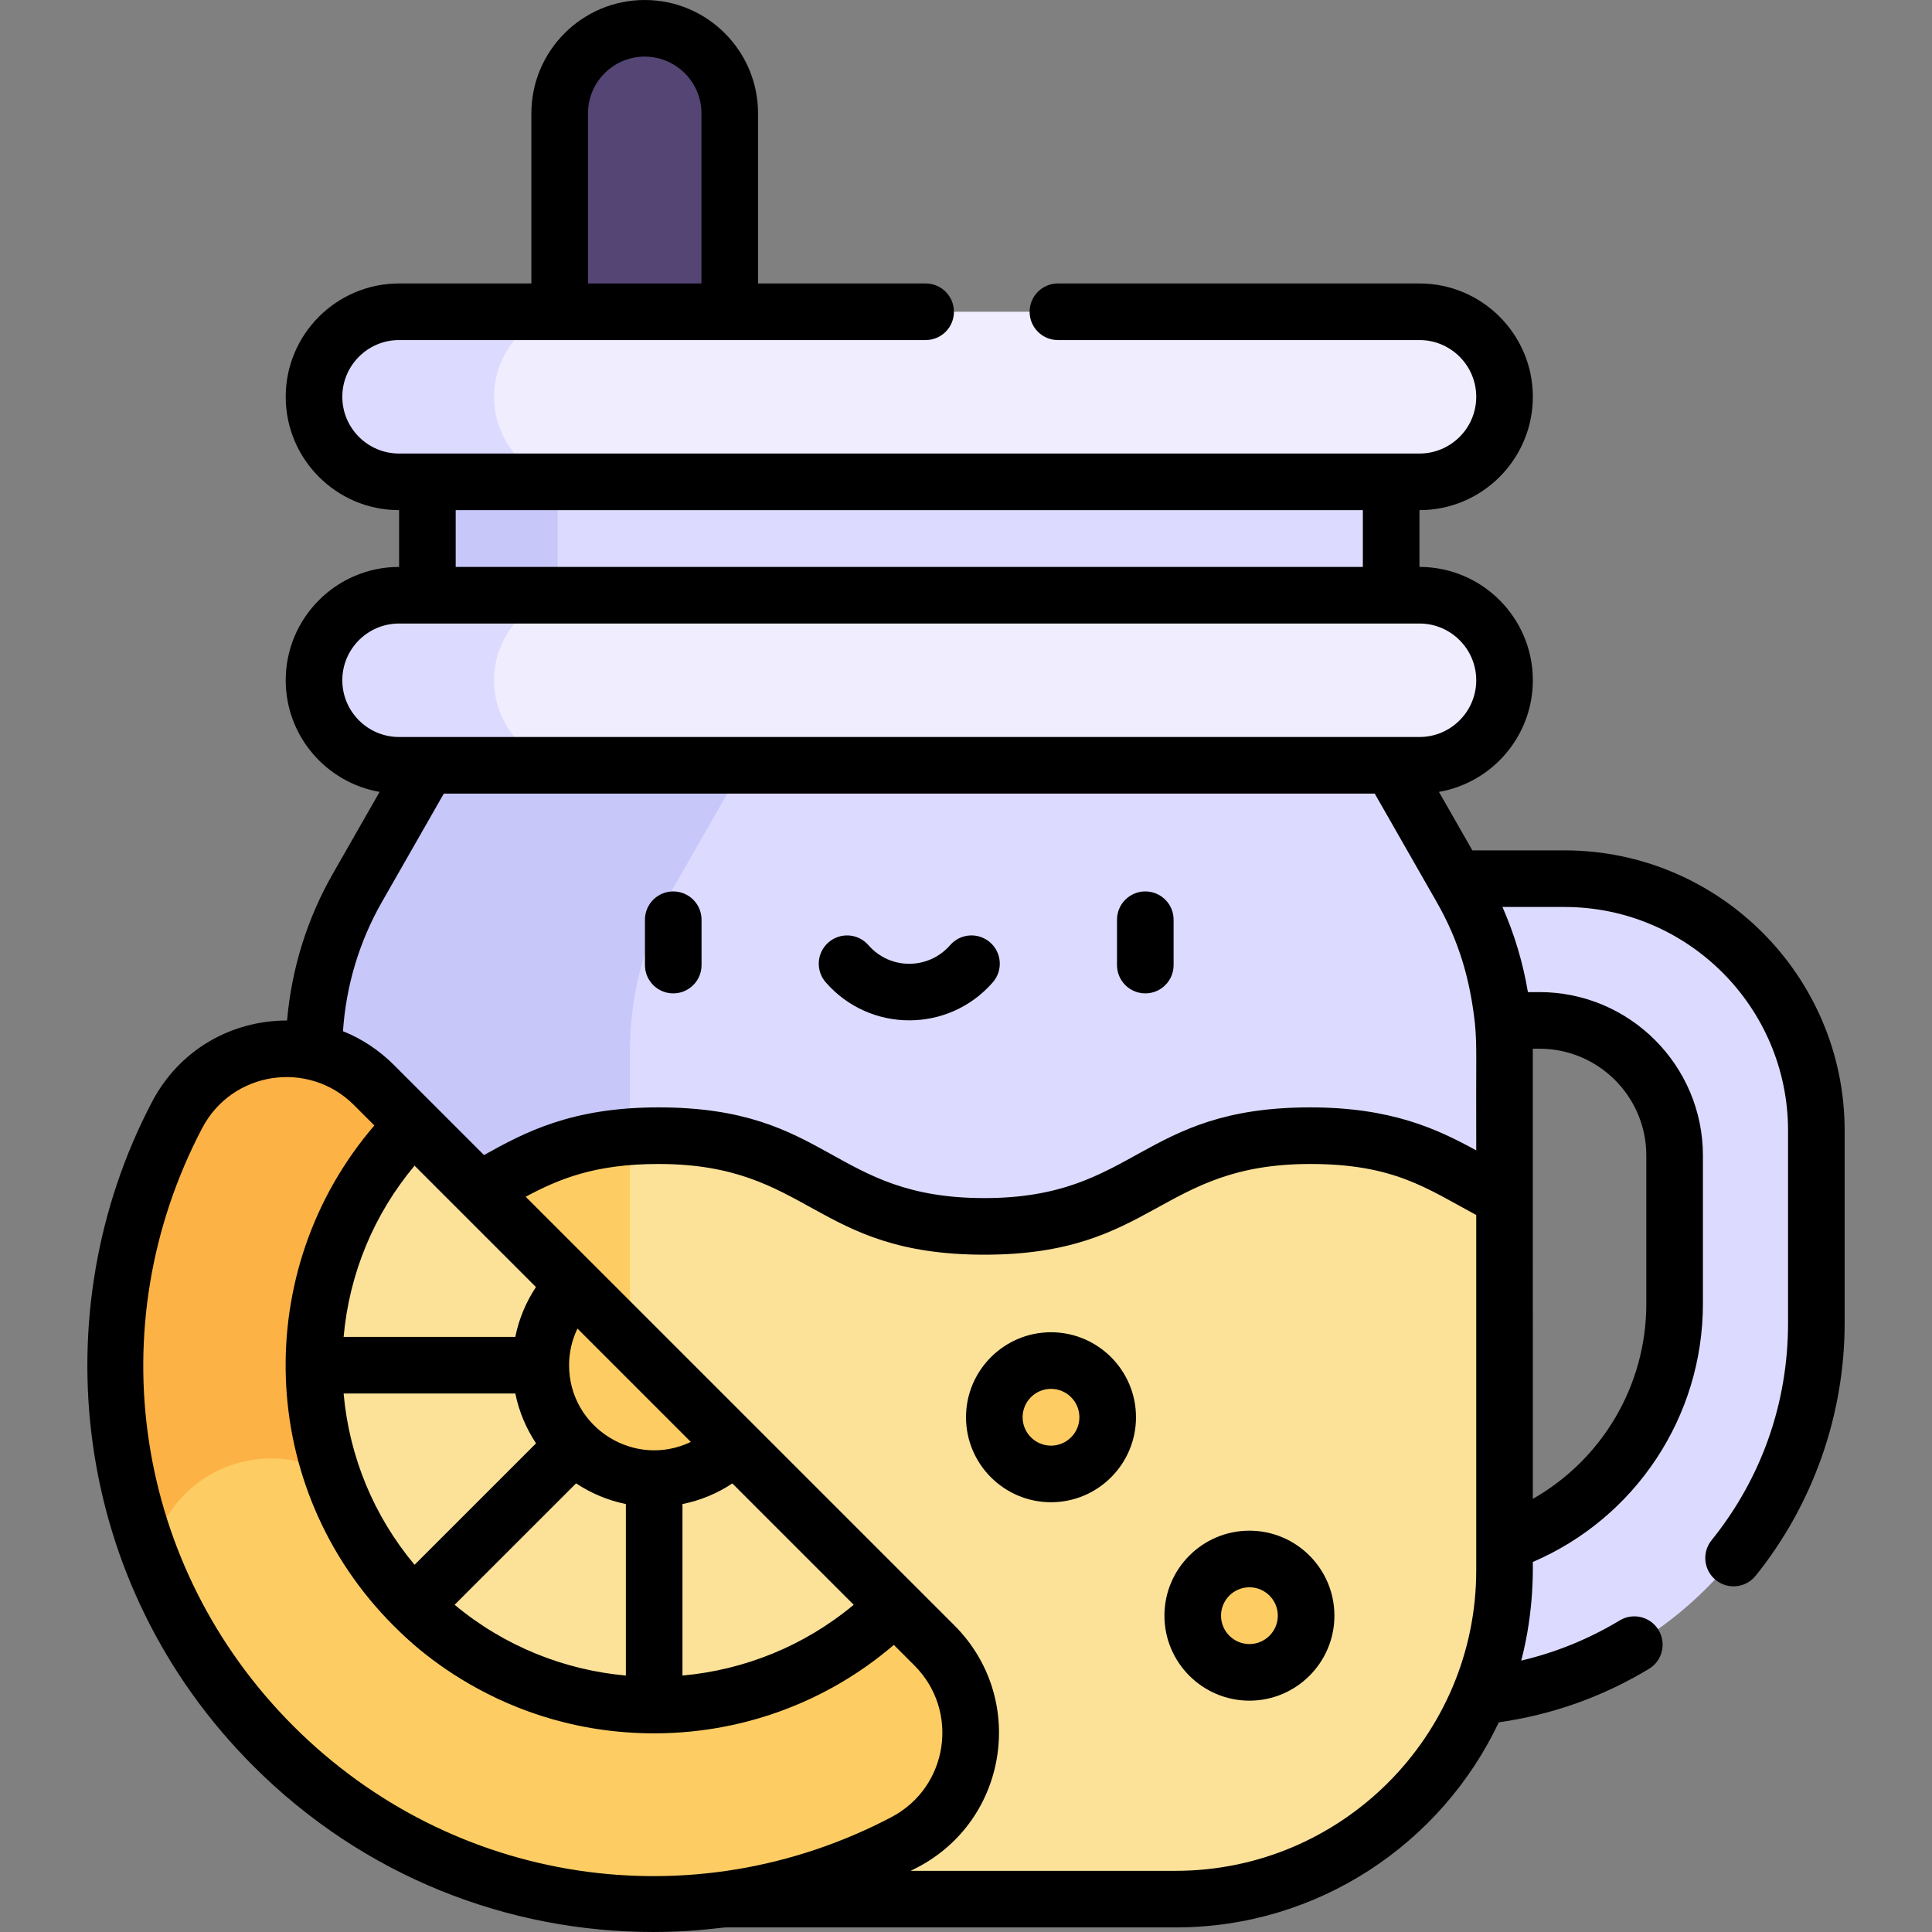
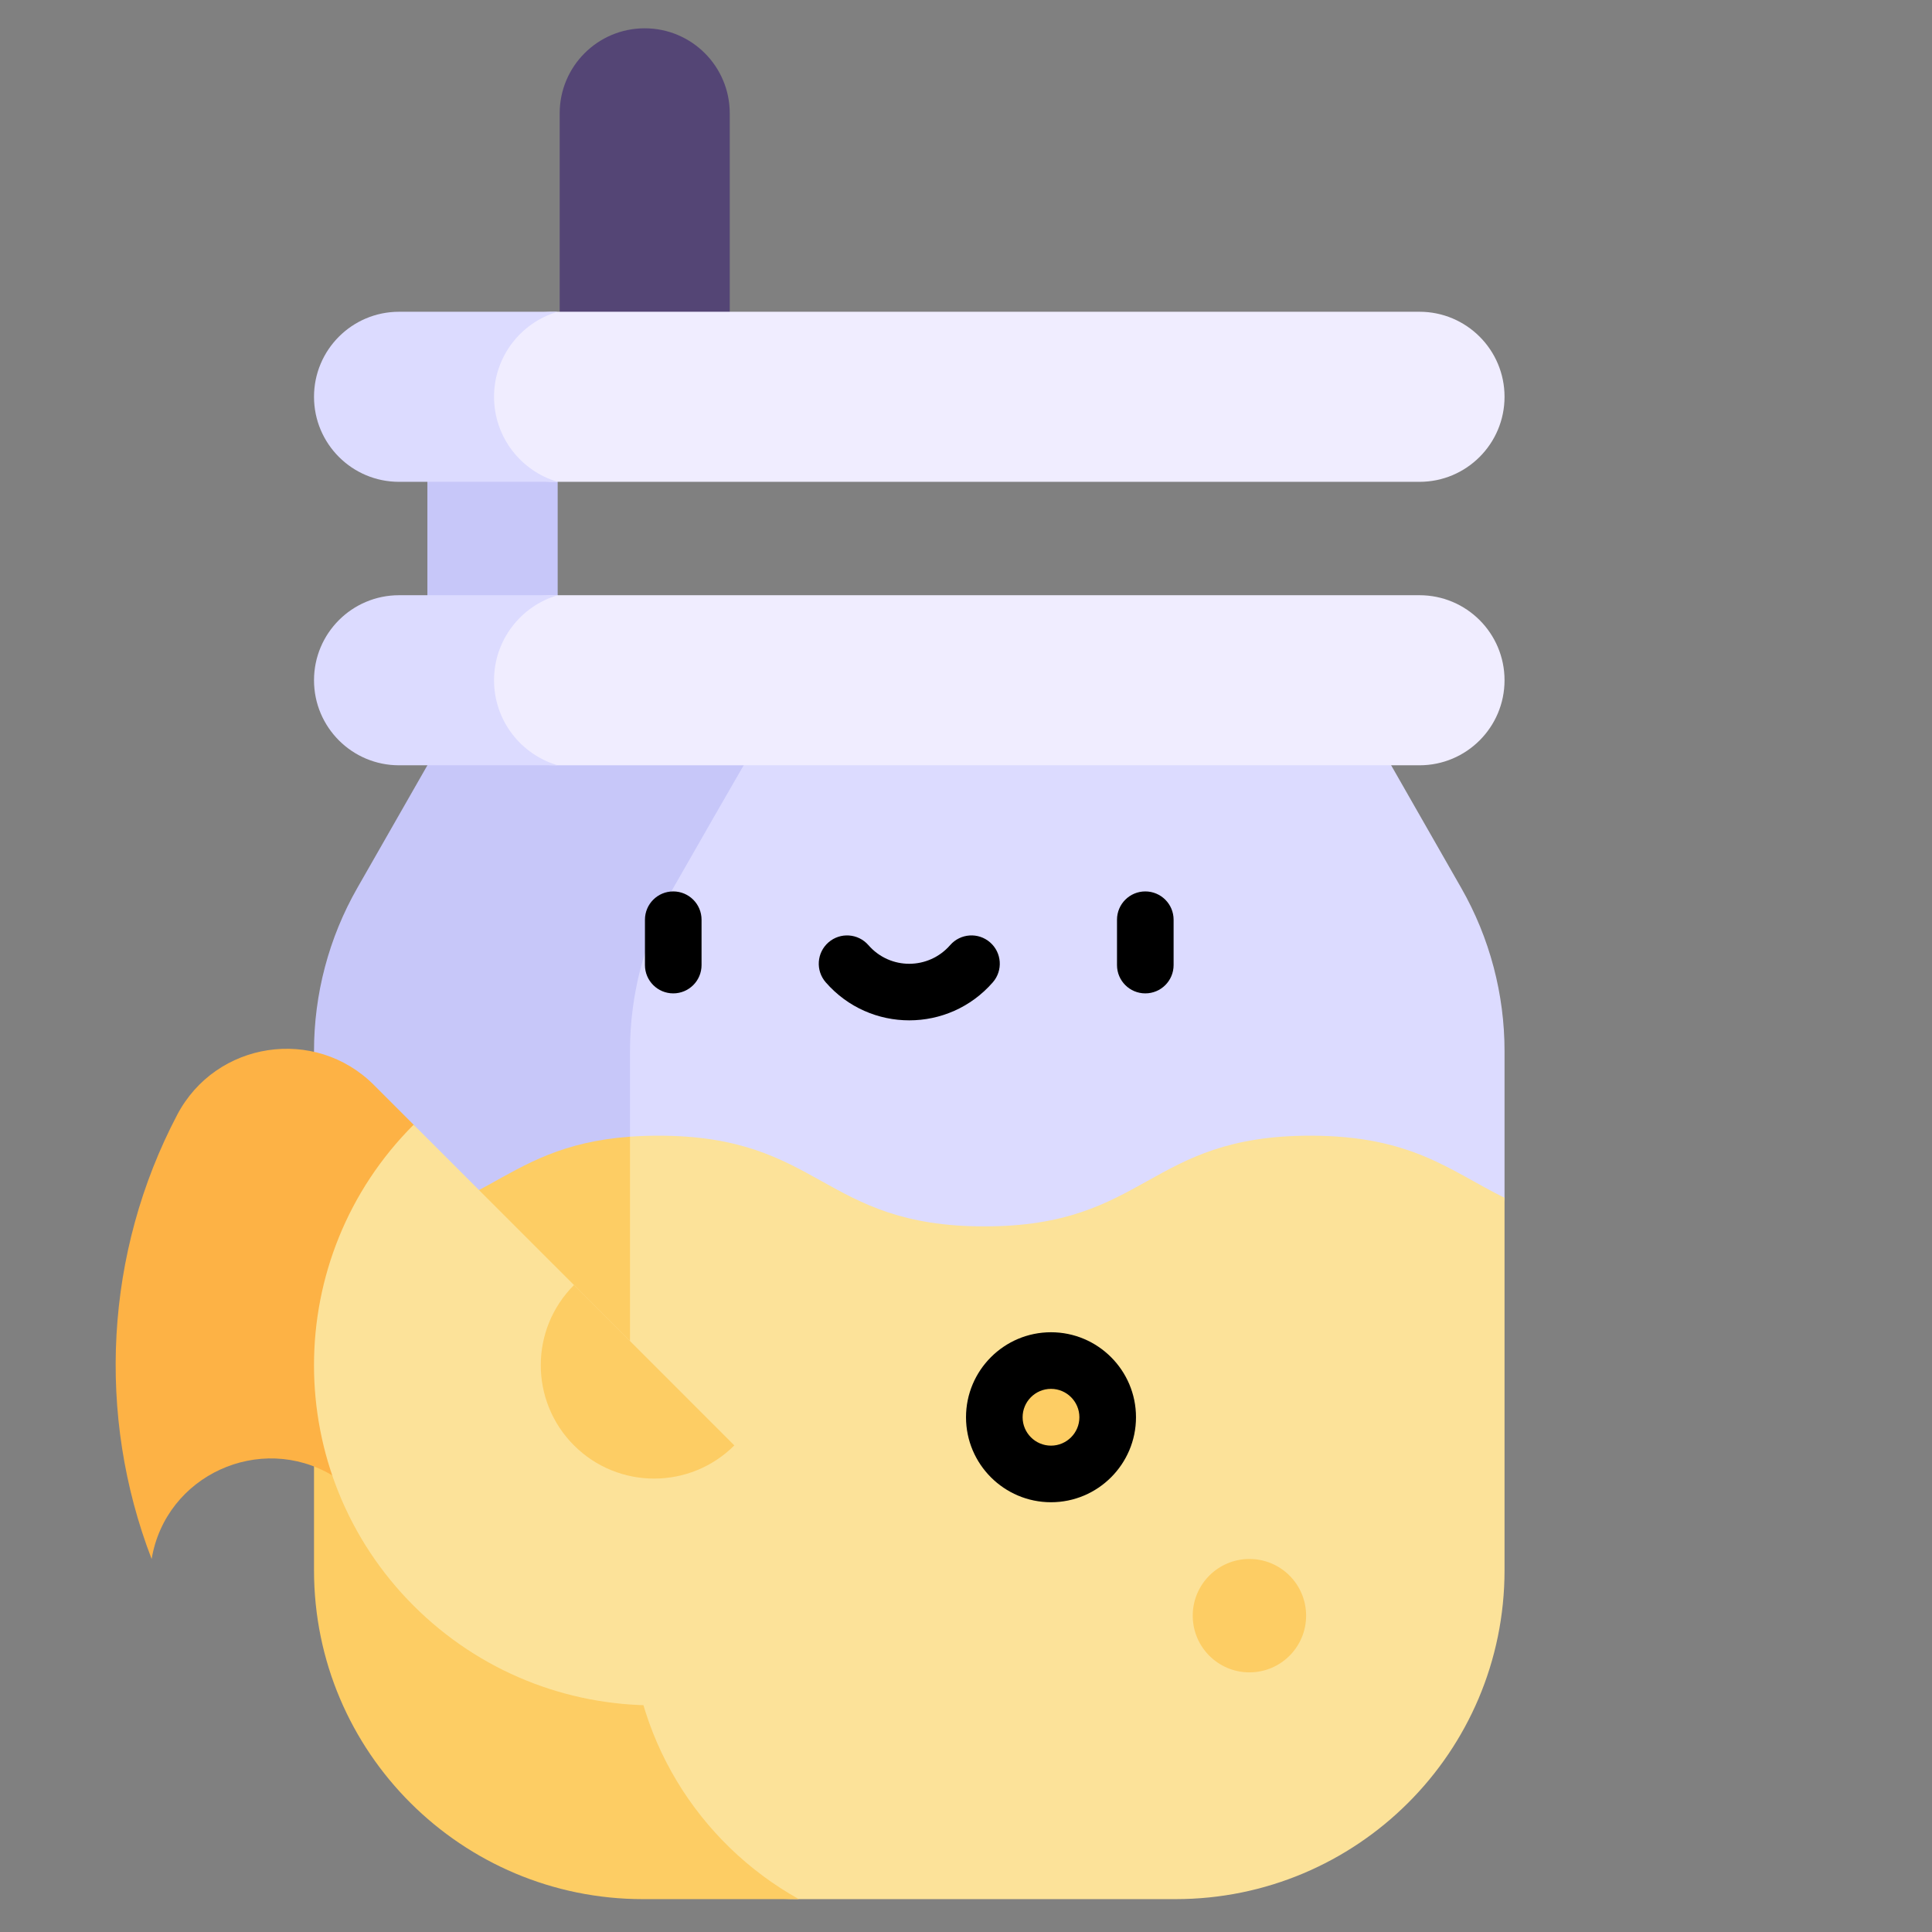
<svg xmlns="http://www.w3.org/2000/svg" id="Capa_1" enable-background="new 0 0 511.974 511.974" viewBox="0 0 511.974 511.974">
  <rect x="0" y="0" width="511.974" height="511.974" fill="#808080" stroke="none" />
  <g>
    <g>
      <g>
        <g>
          <g>
            <g>
              <g fill="#dcdbff">
-                 <path d="m398.697 408.788c26.23-9.054 45.069-33.962 45.069-63.267v-39.31c0-19.78-16.025-35.805-35.805-35.805h-39.315v-37.558h45.925c36.867 0 66.753 29.886 66.753 66.753v50.998c0 51.469-39.13 93.814-89.257 98.892l-23.421 4.006v-38.7z" />
-                 <path d="m130.92 105.15h237.731v75.116h-237.731z" />
                <path d="m398.697 317.403c0-15.764 0-29.716 0-38.876 0-14.977-3.878-29.939-11.488-43.247-1.655-2.897-16.875-29.534-18.559-32.48l-13.604-22.535c-62.069 0-165.535 0-173.071 0l-43.65 31.715v138.02c0 9.569 6.482 22.811 28.621 28.637 91.642 15.472 225.269-13.76 231.751-61.234z" />
              </g>
              <path d="m178.433 235.281c33.8-59.156 19.601-33.554 32.163-55.015-42.263 0-78.602 0-83.734 0l-13.604 22.535c-1.683 2.946-16.903 29.583-18.559 32.48-7.609 13.307-11.488 28.27-11.488 43.247v46.348c7.182 29.51 40.865 46.526 83.734 53.763 0-33.823 0-68.891 0-100.111.001-14.977 3.879-29.94 11.488-43.247z" fill="#c7c7f9" />
              <path d="m398.697 416.099c0-20.496 0-63.989 0-98.695-14.359-7.044-24.474-16.452-51.488-16.452-43.18 0-43.18 24.037-86.36 24.037-43.181 0-43.181-24.037-86.363-24.037-2.673 0-5.179.093-7.541.265l-28.621 19.765v106.133c0 32.841 21.824 76.147 73.365 76.147h99.843c47.928.001 87.165-38.817 87.165-87.163z" fill="#fce299" />
              <path d="m166.946 427.116c0-39.4 0-84.733 0-125.899-35.807 2.618-38.315 23.772-78.826 23.772-1.704 0-3.333-.041-4.908-.113v91.223c0 48.347 39.237 87.164 87.164 87.164h41.314c-26.636-14.867-44.744-43.306-44.744-76.147z" fill="#fdcd64" />
              <path d="m113.258 105.15h34.523v75.116h-34.523z" fill="#c7c7f9" />
              <path d="m193.381 30.035v75.116h-45.069v-75.116c0-12.449 10.086-22.535 22.535-22.535 12.433 0 22.534 10.076 22.534 22.535z" fill="#544575" />
              <path d="m398.697 180.266c0-12.449-10.086-22.535-22.535-22.535-8.964 0-154.428 0-228.381 0-43.046-.001-43.047 45.069-.001 45.069h228.382c12.46.001 22.535-10.1 22.535-22.534z" fill="#f0edff" />
              <path d="m130.92 180.266c0-10.662 7.11-19.672 16.862-22.535-23.11 0-39.241 0-42.035 0-12.459 0-22.535 10.101-22.535 22.535 0 12.449 10.086 22.535 22.535 22.535h42.034c-9.746-2.861-16.861-11.861-16.861-22.535z" fill="#dcdbff" />
              <path d="m398.697 105.15c0-12.449-10.086-22.535-22.535-22.535-8.964 0-154.428 0-228.381 0-43.046-.001-43.047 45.069-.001 45.069h228.382c12.46.001 22.535-10.1 22.535-22.534z" fill="#f0edff" />
              <path d="m130.92 105.15c0-10.662 7.11-19.672 16.862-22.535-23.11 0-39.241 0-42.035 0-12.459 0-22.535 10.101-22.535 22.535 0 12.449 10.086 22.535 22.535 22.535h42.034c-9.746-2.86-16.861-11.861-16.861-22.535z" fill="#dcdbff" />
              <circle cx="331.093" cy="428.147" fill="#fdcd64" r="15.023" />
              <circle cx="278.512" cy="375.566" fill="#fdcd64" r="15.023" />
-               <path d="m247.625 436.049-10.536-10.536c-68.14-61.715-219.478-127.466-196.907-12.374 30.376 78.906 123.553 114.952 199.521 75.041 19.54-10.266 23.516-36.527 7.922-52.131z" fill="#fdcd64" />
              <path d="m88.061 390.978c32.375 16.637 55.863-52.97 21.551-92.931l-10.536-10.536c-15.575-15.575-41.851-11.631-52.12 7.912-19.193 36.53-21.436 79.631-6.774 117.716 3.734-22.284 28.779-33.55 47.879-22.161z" fill="#fdb245" />
              <path d="m109.613 298.047c-35.194 35.174-35.215 92.271 0 127.466 35.226 35.206 92.261 35.195 127.476 0-5.7-5.698-120.758-120.748-127.476-127.466z" fill="#fce299" />
              <path d="m152.108 340.533 42.485 42.495c-11.708 11.708-30.744 11.741-42.485 0-11.715-11.715-11.762-30.734 0-42.495z" fill="#fdcd64" />
            </g>
          </g>
        </g>
      </g>
    </g>
    <g>
      <path d="m178.409 236.224c-4.143 0-7.5 3.357-7.5 7.5v12.019c0 4.143 3.357 7.5 7.5 7.5s7.5-3.357 7.5-7.5v-12.019c0-4.143-3.358-7.5-7.5-7.5z" />
      <path d="m303.501 236.224c-4.143 0-7.5 3.357-7.5 7.5v12.019c0 4.143 3.357 7.5 7.5 7.5s7.5-3.357 7.5-7.5v-12.019c0-4.143-3.357-7.5-7.5-7.5z" />
      <path d="m262.368 249.728c-3.124-2.722-7.86-2.396-10.582.727-5.691 6.531-15.863 6.656-21.662 0-2.723-3.122-7.46-3.447-10.582-.727-3.122 2.722-3.448 7.459-.727 10.582 11.719 13.446 32.574 13.431 44.279 0 2.722-3.123 2.396-7.861-.726-10.582z" />
-       <path d="m414.572 225.347h-24.401l-8.855-15.498c14.113-2.452 24.882-14.78 24.882-29.583 0-16.561-13.474-30.034-30.035-30.034h-.012v-15.047h.012c16.562 0 30.035-13.474 30.035-30.034 0-16.562-13.474-30.035-30.035-30.035h-95.817c-4.143 0-7.5 3.357-7.5 7.5s3.357 7.5 7.5 7.5h95.817c8.29 0 15.035 6.745 15.035 15.035s-6.745 15.034-15.035 15.034c-13.027 0-256.845 0-270.416 0-8.29 0-15.034-6.744-15.034-15.034s6.744-15.035 15.034-15.035h139.545c4.143 0 7.5-3.357 7.5-7.5s-3.357-7.5-7.5-7.5h-44.41v-45.08c-.001-16.562-13.474-30.036-30.035-30.036-16.562 0-30.035 13.474-30.035 30.035v45.08h-35.065c-16.561 0-30.034 13.474-30.034 30.035s13.474 30.034 30.034 30.034h.012v15.047h-.012c-16.561 0-30.034 13.474-30.034 30.034 0 14.804 10.768 27.132 24.881 29.583l-12.404 21.708c-6.819 11.925-10.941 25.224-12.116 38.873-14.884.002-28.582 7.853-35.756 21.504-29.36 55.883-21.469 127.784 26.814 176.069 29.396 29.394 67.621 43.97 105.952 43.97 9.627 0 15.848-.902 19.086-1.211h119.364c37.787 0 70.469-22.257 85.637-54.348 14.134-2.004 27.503-6.753 39.793-14.163 3.547-2.139 4.688-6.748 2.55-10.296s-6.747-4.688-10.296-2.55c-8.182 4.933-16.922 8.491-26.093 10.646 3.562-13.61 3.017-25.168 3.073-26.136 27.166-11.647 45.069-38.481 45.069-68.396v-39.308c0-23.879-19.427-43.306-43.306-43.306h-3.07c-1.301-7.764-3.569-15.347-6.746-22.558h16.427c32.672 0 59.253 26.581 59.253 59.253v50.998c0 21.195-7.011 41.104-20.274 57.572-2.599 3.226-2.09 7.947 1.137 10.545 3.238 2.61 7.959 2.074 10.545-1.137 15.214-18.89 23.593-42.678 23.593-66.98v-50.997c-.001-40.944-33.311-74.253-74.254-74.253zm-258.76-195.312c0-8.29 6.745-15.035 15.035-15.035s15.034 6.745 15.034 15.035v45.08c-8.922 0-16.317 0-30.069 0zm235.044 241.201c.577 6.262.246 8.539.342 33.61-10.277-5.635-22.467-11.395-43.989-11.395-45.21 0-46.13 24.037-86.363 24.037-40.5 0-40.865-24.037-86.362-24.037-23.111 0-35.454 6.641-46.225 12.635-17.109-17.109-6.832-6.832-23.878-23.878 0 0 0 0 0-.001-3.944-3.944-8.529-6.949-13.492-8.941.799-12.028 4.326-23.777 10.323-34.265l16.399-28.7h246.688c.453.794 15.943 27.901 16.4 28.702 6.002 10.497 8.846 20.558 10.157 32.233zm-207.789 110.87c-14.933 7.145-32.263-3.781-32.263-20.331 0-3.42.782-6.715 2.219-9.712 9.881 9.88 20.133 20.132 30.044 30.043zm-62.594 43.155 32.185-32.177c3.943 2.614 8.402 4.509 13.193 5.484v45.447c-16.254-1.468-32.145-7.724-45.378-18.754zm16.085-55.986c.976 4.795 2.873 9.259 5.491 13.204l-32.192 32.184c-10.795-12.908-17.303-28.62-18.801-45.388zm44.293 29.299c4.727-.952 9.2-2.804 13.215-5.47 12.242 12.241 23.464 23.462 32.161 32.158-13.232 11.03-29.122 17.285-45.376 18.753zm-44.299-44.299h-45.495c1.499-16.763 8.007-32.471 18.8-45.377 7.121 7.121 26.041 26.041 32.168 32.167-2.667 4.016-4.52 8.487-5.473 13.21zm-15.794-219.09h240.393v15.047h-240.393zm-30.046 45.081c0-8.29 6.744-15.034 15.034-15.034h270.416c8.29 0 15.035 6.744 15.035 15.034s-6.745 15.035-15.035 15.035c-13.578 0-257.401 0-270.416 0-8.29 0-15.034-6.745-15.034-15.035zm-12.973 277.13c-42.118-42.116-51.82-105.806-24.143-158.485 7.937-15.105 28.189-18.083 40.177-6.098.789.789 2.674 2.675 5.433 5.433-32.914 38.27-31.338 96.147 5.103 132.569.802.523 24.669 27.797 67.399 28.502 23.886.394 46.997-7.853 65.155-23.424 2.38 2.38 4.238 4.237 5.458 5.456 12.032 12.04 8.973 32.266-6.106 40.188-52.599 27.64-116.306 18.032-158.476-24.141zm233.795 38.367h-70.209c.622-.315 1.249-.619 1.866-.943 24.022-12.621 28.939-44.859 9.736-64.074-11.152-11.145-99.477-99.468-113.621-113.611 8.819-4.721 18.32-8.683 35.177-8.683 40.211 0 41.079 24.037 86.362 24.037 45.053 0 46.309-24.037 86.363-24.037 22.16 0 30.845 6.459 43.989 13.522v94.125c.001 43.926-35.737 79.664-79.663 79.664zm96.427-217.859c15.607 0 28.306 12.698 28.306 28.306v39.311c0 21.641-11.735 41.259-30.069 51.672-.003-44.701.008-116.712-.01-119.289z" />
      <path d="m278.512 353.043c-12.419 0-22.522 10.104-22.522 22.523s10.104 22.523 22.522 22.523c12.42 0 22.523-10.104 22.523-22.523s-10.103-22.523-22.523-22.523zm0 30.047c-4.147 0-7.522-3.375-7.522-7.523s3.375-7.523 7.522-7.523c4.148 0 7.523 3.375 7.523 7.523s-3.375 7.523-7.523 7.523z" />
-       <path d="m331.093 405.624c-12.419 0-22.522 10.104-22.522 22.523s10.104 22.523 22.522 22.523c12.42 0 22.523-10.104 22.523-22.523s-10.103-22.523-22.523-22.523zm0 30.047c-4.147 0-7.522-3.375-7.522-7.523s3.375-7.523 7.522-7.523c4.148 0 7.523 3.375 7.523 7.523s-3.374 7.523-7.523 7.523z" />
    </g>
  </g>
  <g />
  <g />
  <g />
  <g />
  <g />
  <g />
  <g />
  <g />
  <g />
  <g />
  <g />
  <g />
  <g />
  <g />
  <g />
</svg>